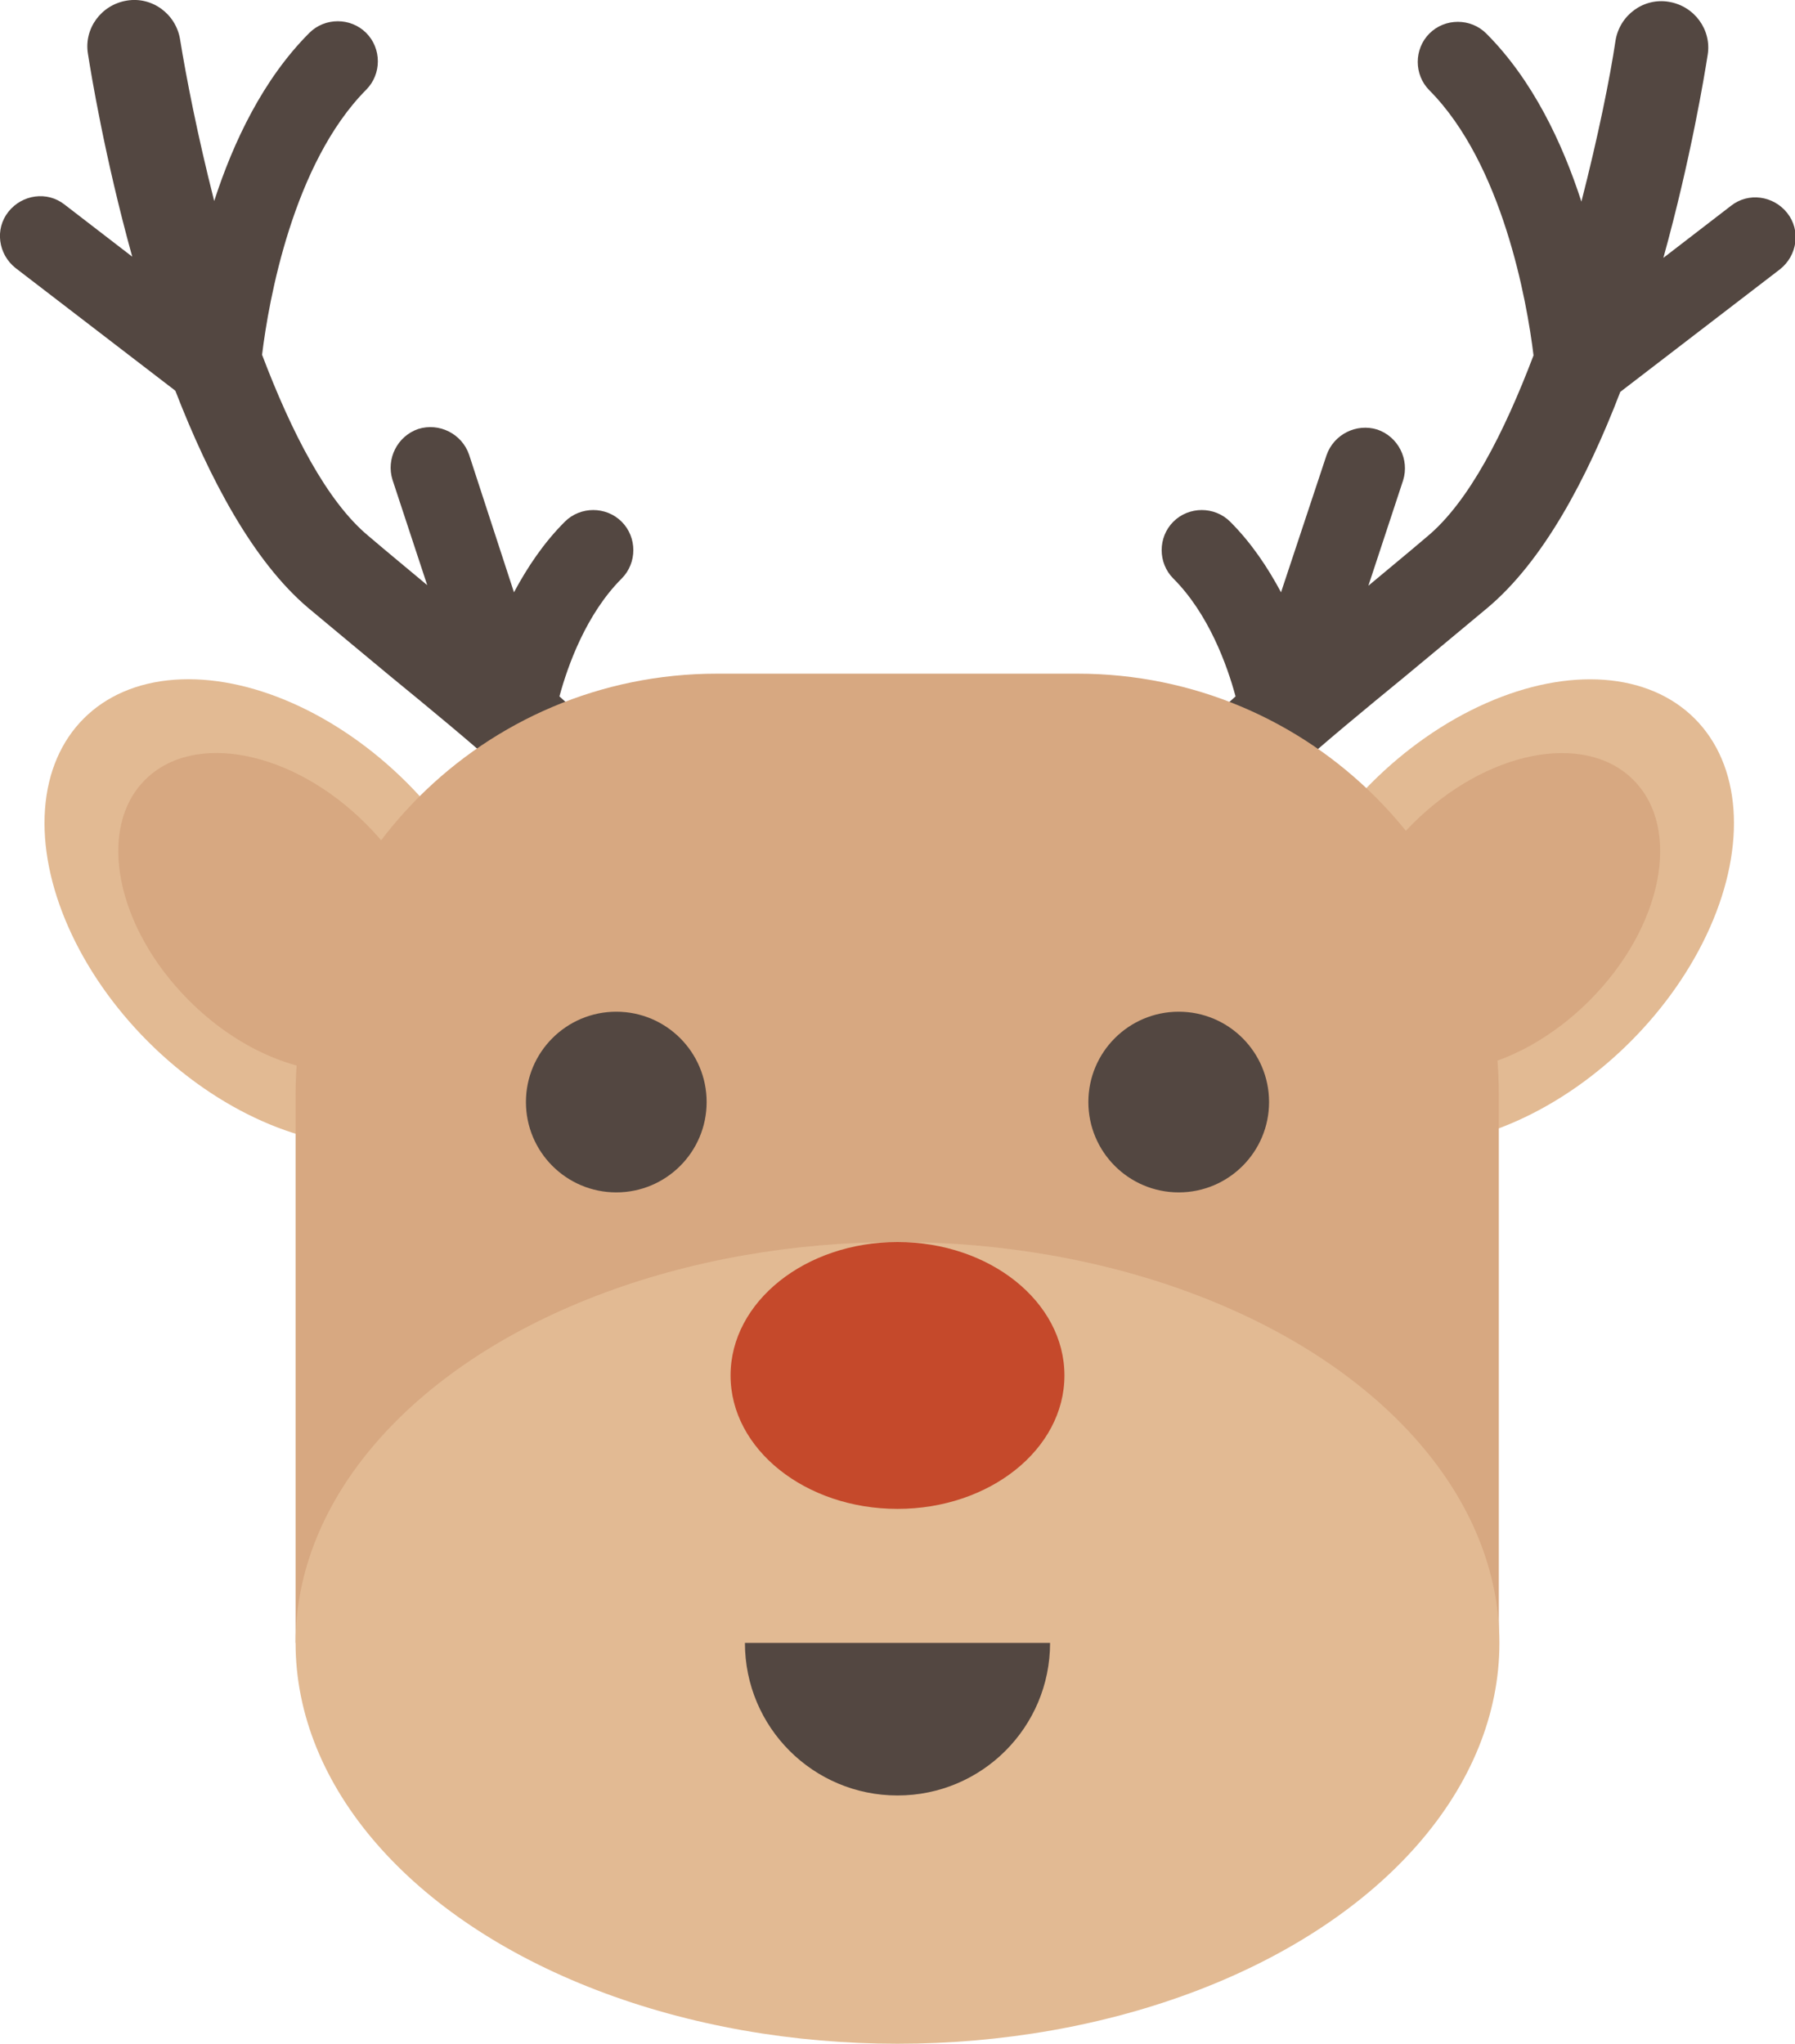
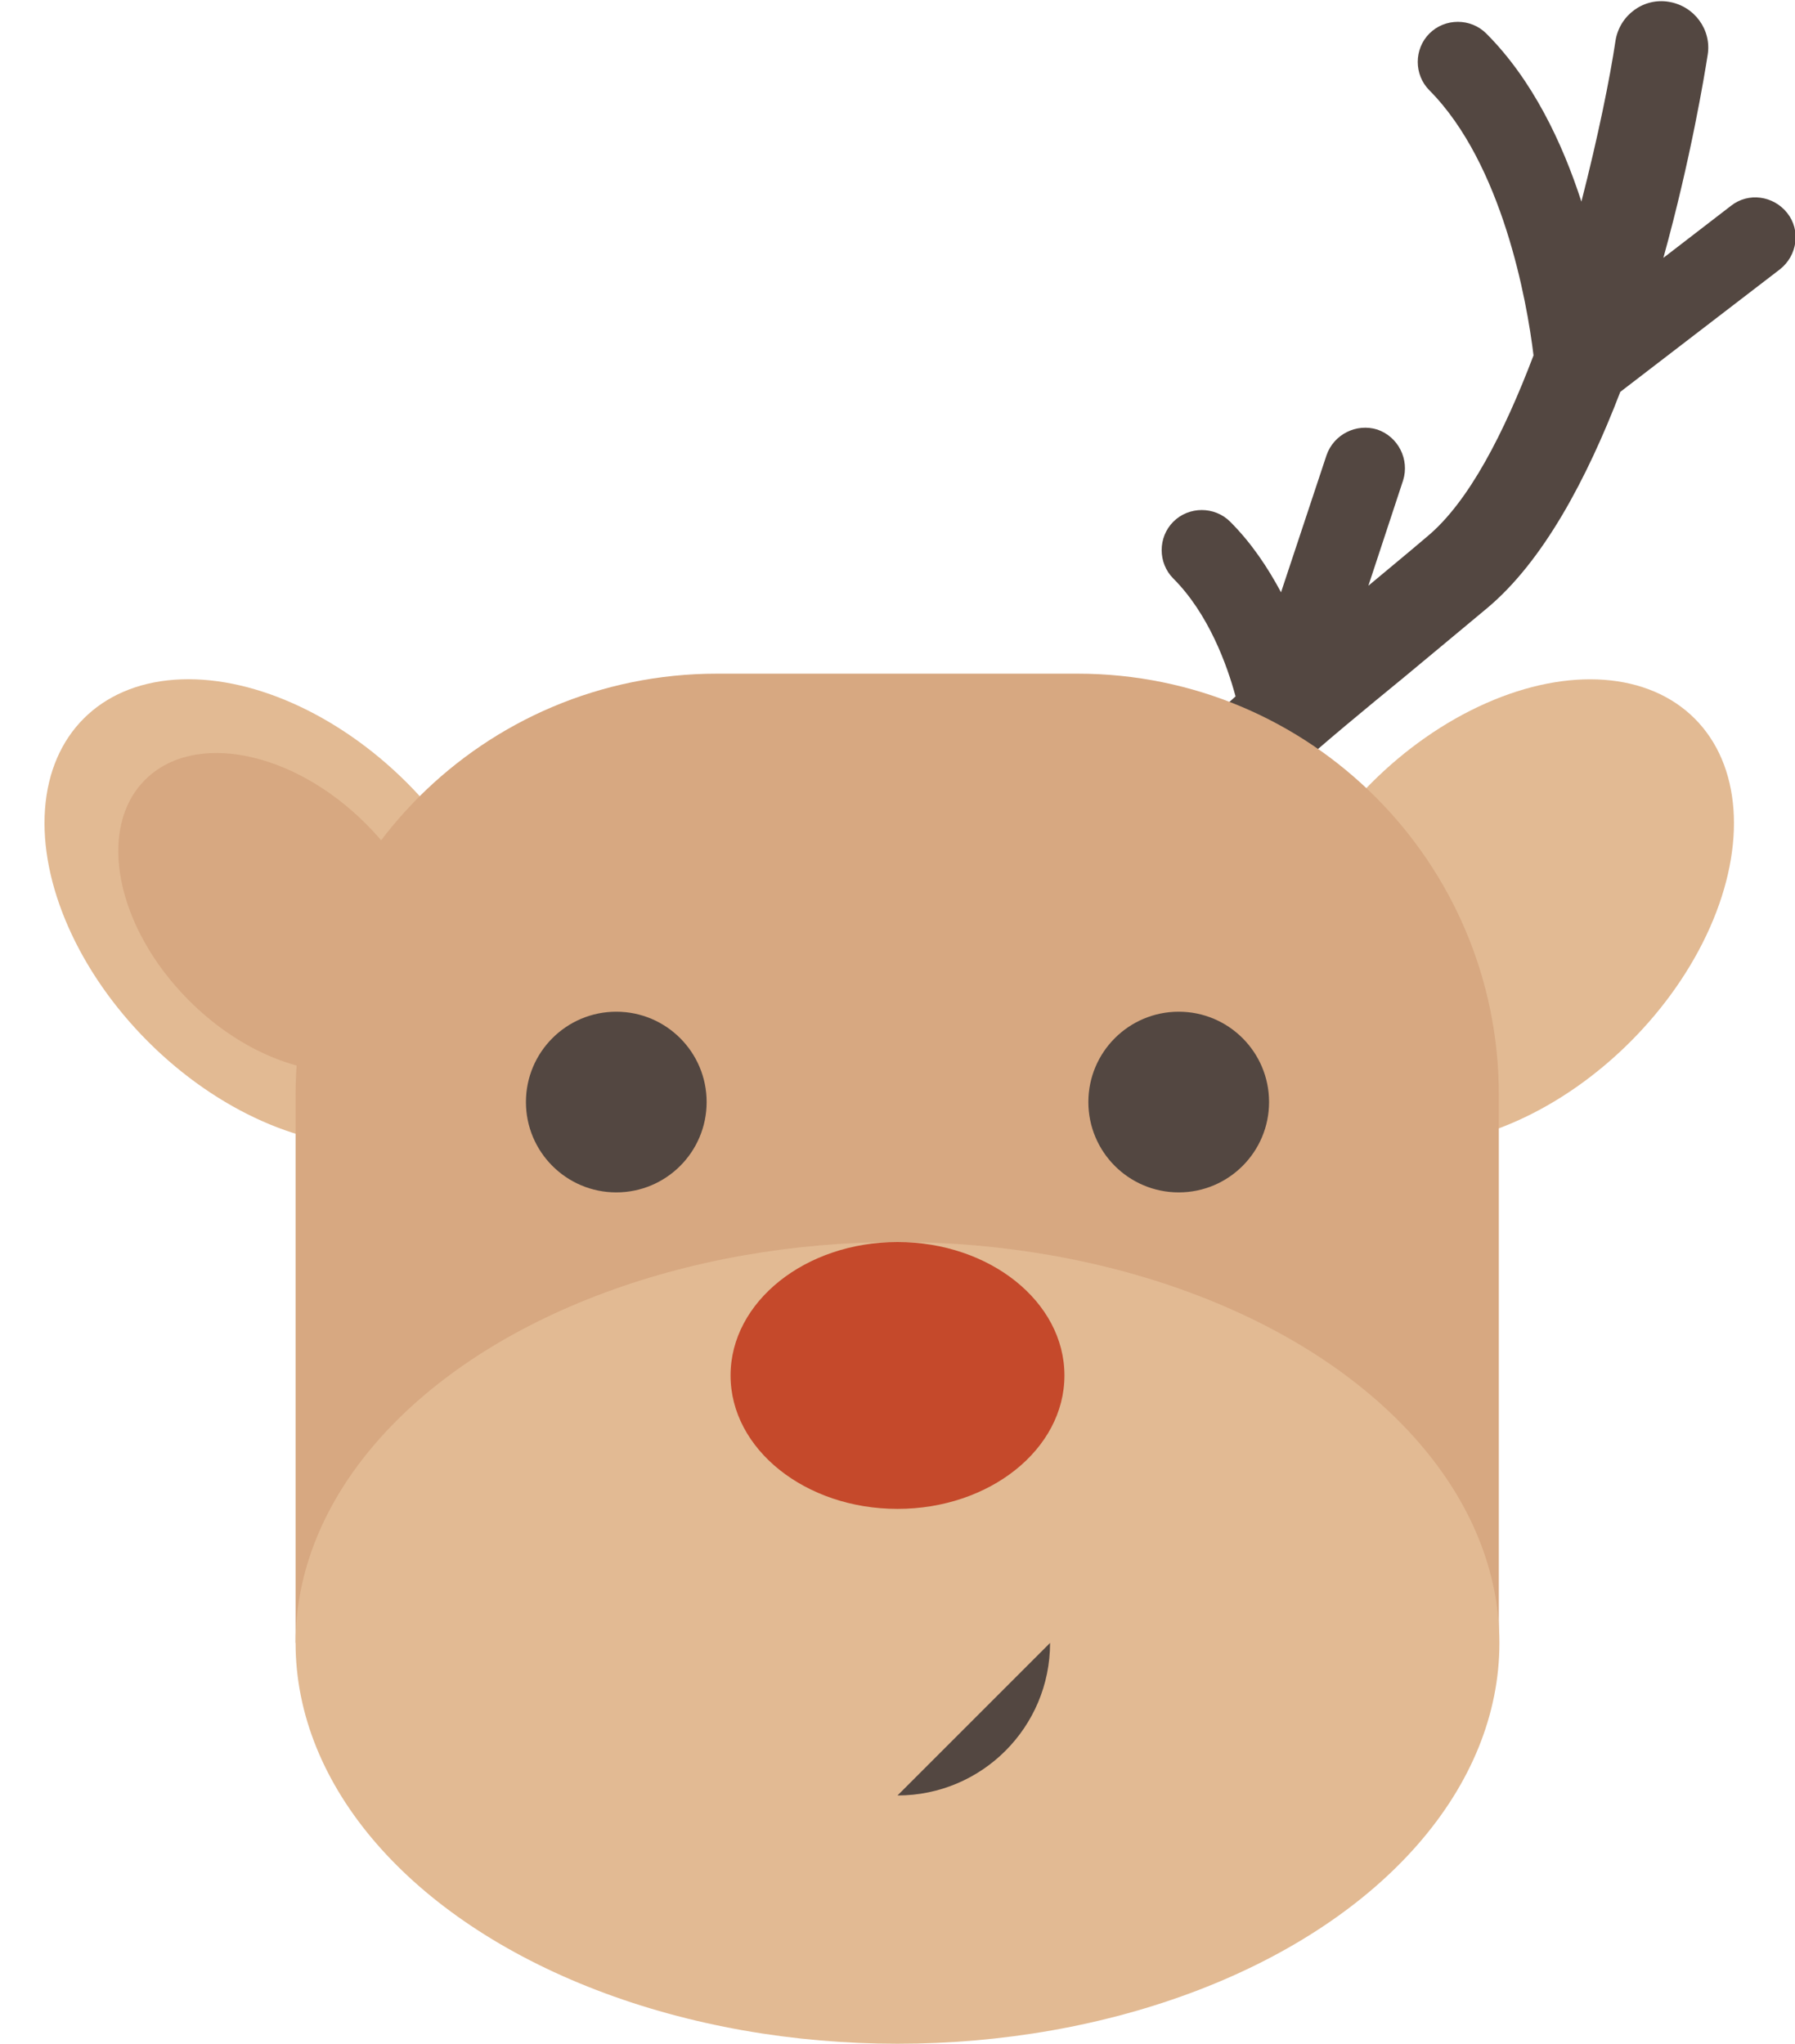
<svg xmlns="http://www.w3.org/2000/svg" x="0px" y="0px" viewBox="0 0 300 341.6" style="enable-background:new 0 0 300 341.6;" xml:space="preserve">
  <style type="text/css">
	.st0{fill:#2D6A5A;}
	.st1{fill:#F9E5E7;}
	.st2{fill:#C5492B;}
	.st3{fill:#E2BA93;}
	.st4{fill:#FFFFFF;}
	.st5{fill:#6D5E49;}
	.st6{fill:#FB4365;}
	.st7{fill:#E13C5A;}
	.st8{fill:#B0B094;}
	.st9{fill:#D2D2BB;}
	.st10{fill:#D6736A;}
	.st11{fill:#BF675F;}
	.st12{fill:#82C9BB;}
	.st13{fill:#6FAFA2;}
	.st14{fill:#DCB598;}
	.st15{fill:#F6CAAA;}
	.st16{fill:#908274;}
	.st17{fill:#C3492B;}
	.st18{fill:#39836A;}
	.st19{fill:#9F2B1C;}
	.st20{fill:#B43B23;}
	.st21{fill:#DABE77;}
	.st22{fill:#D6A780;}
	.st23{fill:#F6C1AC;}
	.st24{fill:#ECB29E;}
	.st25{fill:#534741;}
	.st26{fill:#E7E7E7;}
	.st27{fill:#AC6643;}
	.st28{fill:#35A772;}
	.st29{fill:#EA423F;}
	.st30{fill:#5E3725;}
	.st31{fill:#FAE8D7;}
	.st32{fill:#D7A881;}
	.st33{fill:none;stroke:#E2BA93;stroke-width:30;stroke-linecap:round;stroke-miterlimit:10;stroke-dasharray:0,60;}
	.st34{fill:none;stroke:#E2BA93;stroke-width:3;stroke-miterlimit:10;}
	.st35{fill:#275B4C;}
	.st36{fill:#BC3F26;}
</style>
  <g>
    <g>
-       <path class="st25" d="M107.8,132.3c-2.7-4.8-7.5-9.9-14.3-15.9c1.4-5.2,4.5-13.8,10.4-19.7c2.6-2.6,2.6-6.9,0-9.5    c-2.6-2.6-6.9-2.6-9.5,0c-3.6,3.6-6.3,7.7-8.5,11.8L78.4,76c-1.2-3.5-5-5.4-8.5-4.3c-3.5,1.2-5.4,5-4.3,8.5l5.8,17.6    c-3.1-2.6-6.4-5.3-9.8-8.2c-7-5.8-12.9-17.4-17.8-30.3c1.1-9.1,5.2-32,17.4-44.3c2.6-2.6,2.6-6.9,0-9.5c-2.6-2.6-6.9-2.6-9.5,0    c-7.7,7.7-12.7,18.2-15.9,28.1C33,22.6,31.1,12.8,30.1,6.6c-0.7-4.3-4.7-7.2-8.9-6.5C16.9,0.8,14,4.8,14.7,9    c0.5,3.2,2.8,17.3,7.4,33.9l-11.3-8.7c-2.9-2.3-7.1-1.7-9.4,1.2c-2.3,2.9-1.7,7.1,1.2,9.4l26.7,20.5C35,80,42.3,93.8,51.5,101.6    c4.9,4.1,9.5,7.9,13.7,11.4c14.4,11.8,25.7,21.2,28.9,27c1.4,2.6,4.1,4,6.8,4c1.3,0,2.6-0.3,3.8-1    C108.6,140.8,110,136,107.8,132.3z" />
      <path class="st25" d="M192.2,132.3c2.7-4.8,7.5-9.9,14.3-15.9c-1.4-5.2-4.5-13.8-10.4-19.7c-2.6-2.6-2.6-6.9,0-9.5    c2.6-2.6,6.9-2.6,9.5,0c3.6,3.6,6.3,7.7,8.5,11.8l7.6-22.9c1.2-3.5,5-5.4,8.5-4.3c3.5,1.2,5.4,5,4.3,8.5l-5.8,17.6    c3.1-2.6,6.4-5.3,9.8-8.2c7-5.8,12.9-17.4,17.8-30.3c-1.1-9.1-5.2-32-17.4-44.3c-2.6-2.6-2.6-6.9,0-9.5s6.9-2.6,9.5,0    c7.7,7.7,12.7,18.2,15.9,28.1c2.8-10.9,4.8-20.8,5.7-26.9c0.7-4.3,4.7-7.2,8.9-6.5c4.3,0.7,7.2,4.7,6.5,8.9    c-0.5,3.2-2.8,17.3-7.4,33.9l11.3-8.7c2.9-2.3,7.1-1.7,9.4,1.2c2.3,2.9,1.7,7.1-1.2,9.4l-26.7,20.5c-5.6,14.6-12.9,28.3-22.2,36.1    c-4.9,4.1-9.5,7.9-13.7,11.4c-14.4,11.8-25.7,21.2-28.9,27c-1.4,2.6-4.1,4-6.8,4c-1.3,0-2.6-0.3-3.8-1    C191.4,140.8,190,136,192.2,132.3z" />
    </g>
    <g>
      <g>
        <ellipse transform="matrix(0.707 -0.707 0.707 0.707 -94.242 77.458)" class="st3" cx="46.4" cy="152.5" rx="30.6" ry="45.8" />
      </g>
      <ellipse transform="matrix(0.707 -0.707 0.707 0.707 -94.242 77.458)" class="st32" cx="46.4" cy="152.5" rx="20.9" ry="31.3" />
    </g>
    <g>
      <g>
        <ellipse transform="matrix(0.707 -0.707 0.707 0.707 -34.349 222.053)" class="st3" cx="250.9" cy="152.5" rx="45.8" ry="30.6" />
      </g>
-       <ellipse transform="matrix(0.707 -0.707 0.707 0.707 -34.349 222.053)" class="st32" cx="250.9" cy="152.5" rx="31.3" ry="20.9" />
    </g>
    <path class="st32" d="M250.6,274.6H49.4v-91.6c0-38.9,31.5-70.4,70.4-70.4h60.3c38.9,0,70.4,31.5,70.4,70.4V274.6z" />
    <g>
      <ellipse class="st3" cx="150" cy="274.6" rx="100.6" ry="67" />
    </g>
    <g>
      <ellipse class="st2" cx="150" cy="229.9" rx="27.9" ry="22.3" />
    </g>
    <g>
      <circle class="st25" cx="103" cy="184.2" r="15.1" />
      <circle class="st25" cx="197" cy="184.2" r="15.1" />
    </g>
-     <path class="st25" d="M175.5,274.6c0,14.1-11.4,25.5-25.5,25.5s-25.5-11.4-25.5-25.5" />
+     <path class="st25" d="M175.5,274.6c0,14.1-11.4,25.5-25.5,25.5" />
  </g>
</svg>